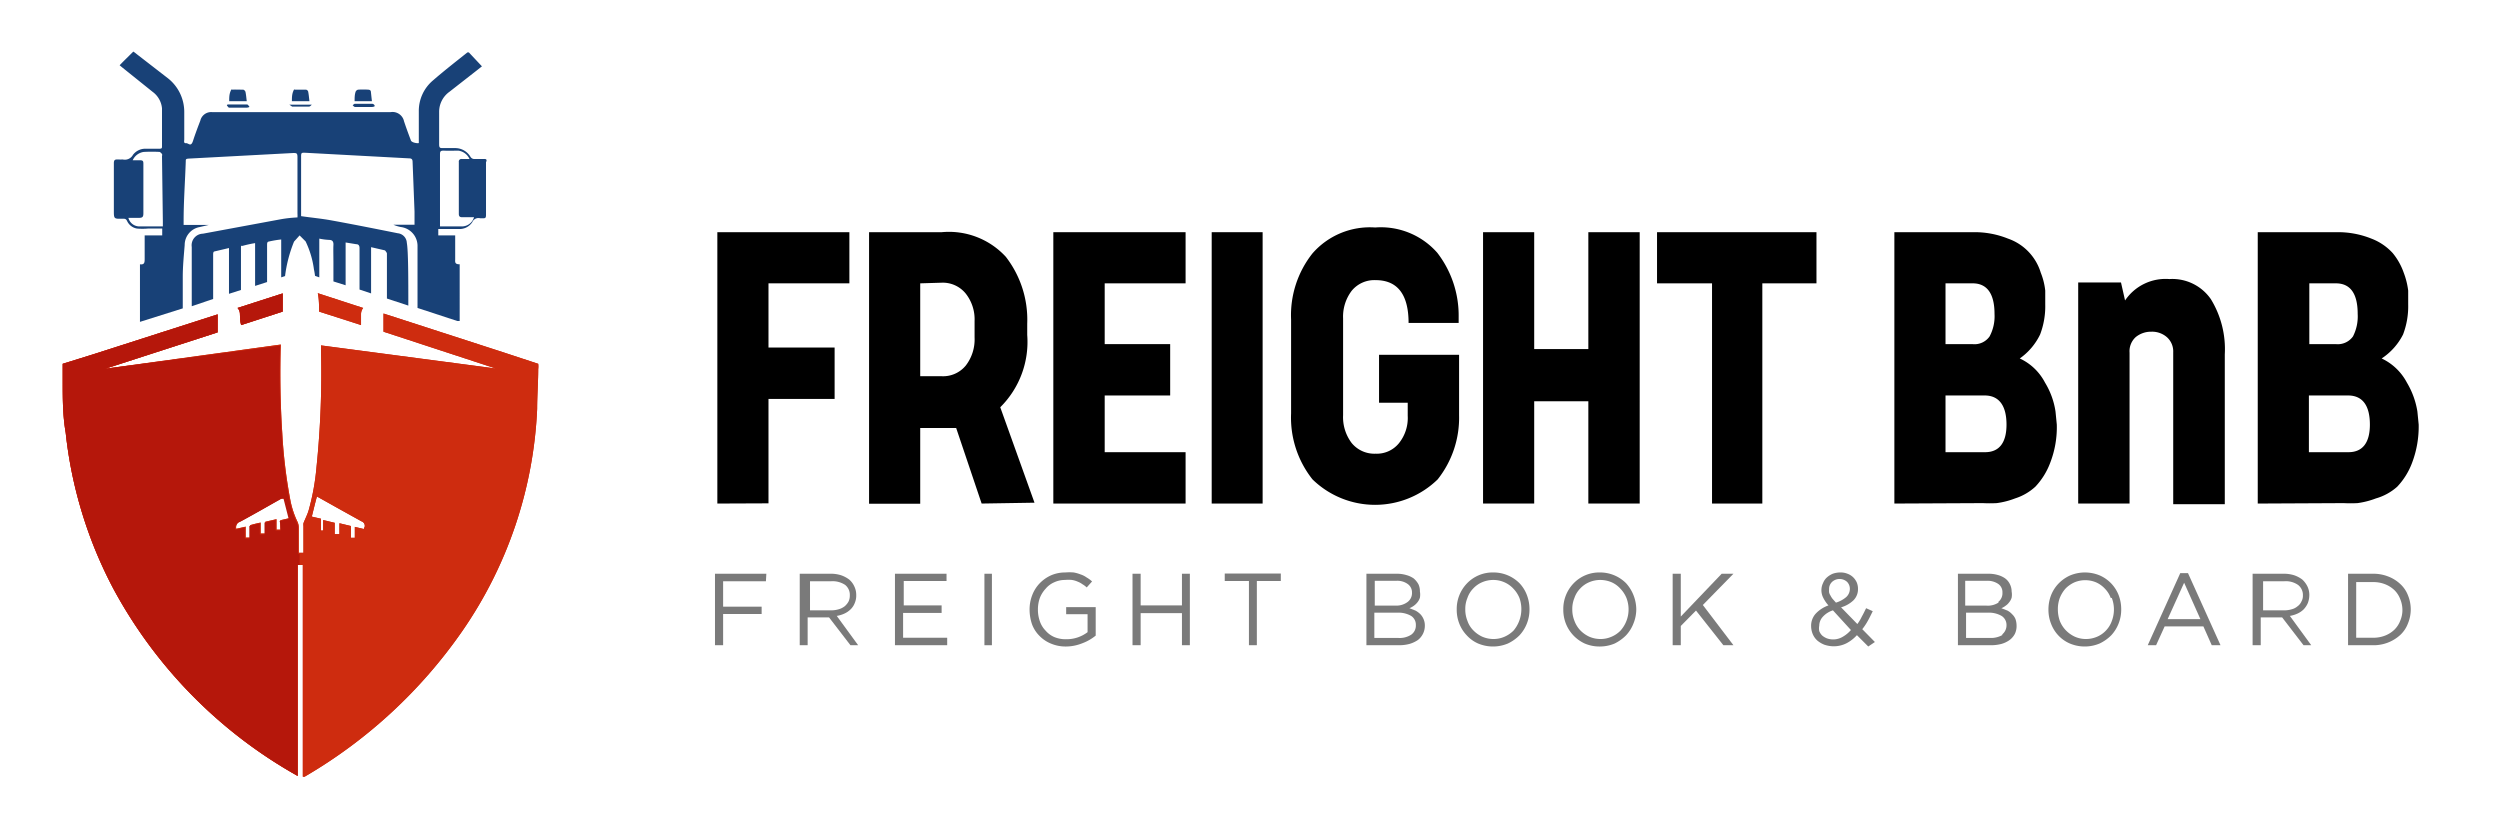
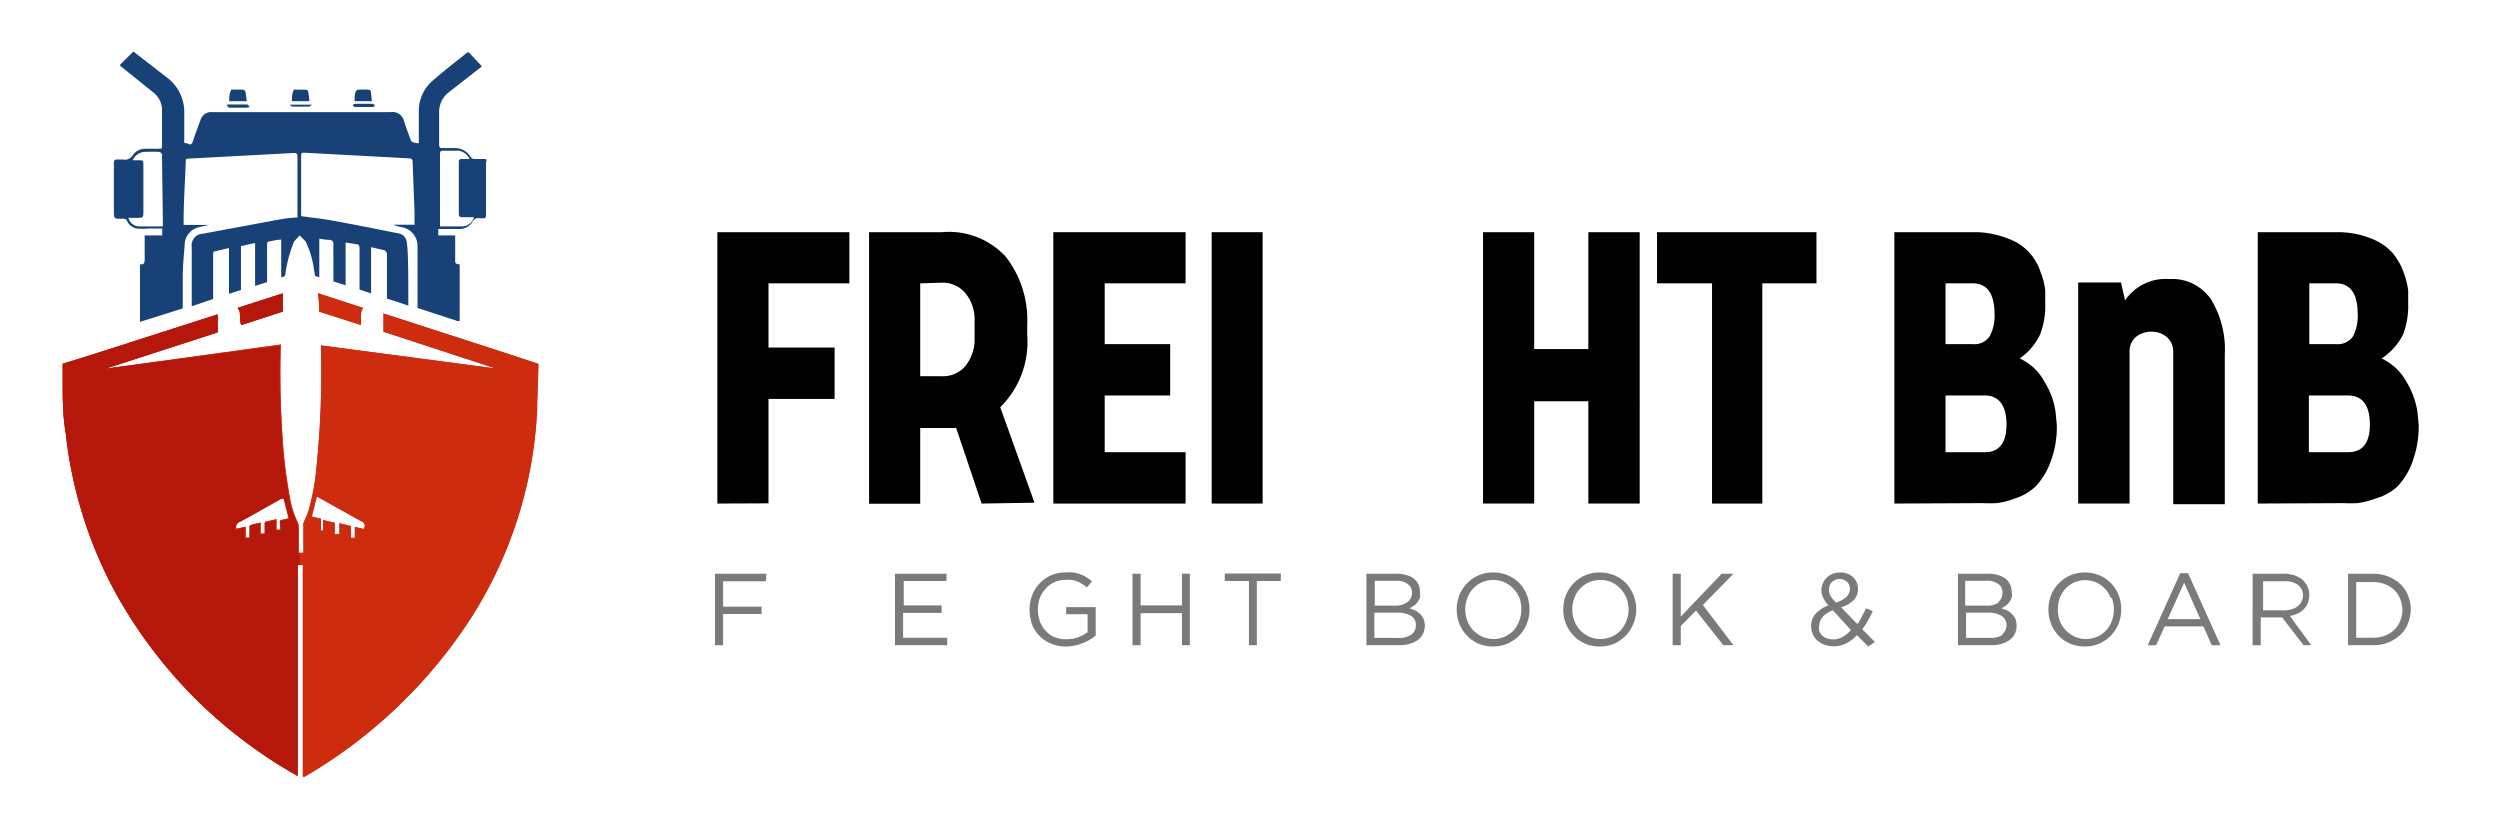
<svg xmlns="http://www.w3.org/2000/svg" id="Layer_1" data-name="Layer 1" viewBox="0 0 116.82 38.85">
  <path d="M35.79,27.16h-2v1.19h1.8v.34h-1.8v1.46h-.38V26.81h2.4Z" style="fill:#7a7a7a" />
-   <path d="M39.74,30.15l-1-1.3h-1v1.3h-.37V26.81h1.43a1.55,1.55,0,0,1,.5.07,1.37,1.37,0,0,1,.38.2.93.93,0,0,1,.24.32.91.91,0,0,1,.09.41.87.87,0,0,1-.07.37.81.81,0,0,1-.19.29,1,1,0,0,1-.29.2,1.37,1.37,0,0,1-.36.11l1,1.37Zm-.25-2.82a1.06,1.06,0,0,0-.64-.17h-1v1.36h1a1.21,1.21,0,0,0,.34-.05.82.82,0,0,0,.28-.14.79.79,0,0,0,.18-.22.65.65,0,0,0,.06-.29A.59.59,0,0,0,39.49,27.33Z" style="fill:#7a7a7a" />
  <path d="M44.23,27.15h-2v1.14H44v.35H42.2V29.8h2.06v.35H41.82V26.81h2.41Z" style="fill:#7a7a7a" />
-   <path d="M46.35,26.81v3.34H46V26.81Z" style="fill:#7a7a7a" />
  <path d="M50.57,30.06a2.06,2.06,0,0,1-.76.15,1.76,1.76,0,0,1-.71-.14,1.58,1.58,0,0,1-.54-.37,1.5,1.5,0,0,1-.34-.54,2.15,2.15,0,0,1-.11-.68,1.84,1.84,0,0,1,.12-.66,1.64,1.64,0,0,1,.34-.55,1.71,1.71,0,0,1,.53-.38,1.65,1.65,0,0,1,.68-.14,2.38,2.38,0,0,1,.39,0,1.68,1.68,0,0,1,.32.09,1,1,0,0,1,.28.14,1.43,1.43,0,0,1,.26.19l-.25.28a1,1,0,0,0-.2-.15.94.94,0,0,0-.22-.12,1.07,1.07,0,0,0-.27-.08,1.58,1.58,0,0,0-.32,0,1.19,1.19,0,0,0-.51.11,1.08,1.08,0,0,0-.4.3,1.36,1.36,0,0,0-.27.43,1.61,1.61,0,0,0-.09.54,1.63,1.63,0,0,0,.09.55,1.16,1.16,0,0,0,.27.44,1.12,1.12,0,0,0,.41.3,1.38,1.38,0,0,0,.55.1,1.62,1.62,0,0,0,1-.33V28.7h-1v-.33h1.38V29.7A2.2,2.2,0,0,1,50.57,30.06Z" style="fill:#7a7a7a" />
  <path d="M53.3,28.65v1.5h-.38V26.81h.38v1.48h1.93V26.81h.37v3.34h-.37v-1.5Z" style="fill:#7a7a7a" />
  <path d="M58.73,30.15h-.37v-3H57.23v-.35h2.62v.35H58.73Z" style="fill:#7a7a7a" />
  <path d="M65.71,26.87a1.13,1.13,0,0,1,.35.16,1,1,0,0,1,.22.27.77.77,0,0,1,.07.34.85.85,0,0,1,0,.29.66.66,0,0,1-.12.22.83.83,0,0,1-.17.16,1,1,0,0,1-.2.11l.28.11a1,1,0,0,1,.23.17.76.76,0,0,1,.15.23.73.73,0,0,1,.06.3.84.84,0,0,1-.33.68,1.4,1.4,0,0,1-.39.18,1.88,1.88,0,0,1-.49.06H63.85V26.81h1.42A1.51,1.51,0,0,1,65.71,26.87Zm.05,1.27a.52.52,0,0,0,.22-.45.48.48,0,0,0-.2-.4.83.83,0,0,0-.54-.15h-1V28.3h1A.88.88,0,0,0,65.76,28.14Zm.18,1.52a.52.52,0,0,0,.22-.45.49.49,0,0,0-.22-.43,1.19,1.19,0,0,0-.66-.15H64.22v1.18h1.12A1,1,0,0,0,65.94,29.66Z" style="fill:#7a7a7a" />
  <path d="M71.35,29.13a1.71,1.71,0,0,1-.35.56,1.94,1.94,0,0,1-.54.38,1.8,1.8,0,0,1-1.39,0,1.56,1.56,0,0,1-.53-.38,1.67,1.67,0,0,1-.35-.55,1.76,1.76,0,0,1-.12-.66,1.72,1.72,0,0,1,.47-1.21,1.66,1.66,0,0,1,1.24-.52,1.71,1.71,0,0,1,1.23.51,1.64,1.64,0,0,1,.34.55,1.84,1.84,0,0,1,.12.66A1.76,1.76,0,0,1,71.35,29.13ZM71,27.94a1.39,1.39,0,0,0-.28-.43,1.25,1.25,0,0,0-.42-.3,1.27,1.27,0,0,0-.52-.11,1.32,1.32,0,0,0-.53.11,1.22,1.22,0,0,0-.41.29,1.16,1.16,0,0,0-.27.44,1.32,1.32,0,0,0-.1.53,1.4,1.4,0,0,0,.1.54,1.16,1.16,0,0,0,.27.44,1.4,1.4,0,0,0,.42.3,1.32,1.32,0,0,0,.53.11,1.27,1.27,0,0,0,.52-.11,1.37,1.37,0,0,0,.42-.29A1.56,1.56,0,0,0,71,27.94Z" style="fill:#7a7a7a" />
  <path d="M76.33,29.13a1.71,1.71,0,0,1-.35.56,2,2,0,0,1-.53.38,1.78,1.78,0,0,1-.7.14,1.75,1.75,0,0,1-.7-.14,1.72,1.72,0,0,1-.88-.93,1.76,1.76,0,0,1-.12-.66,1.72,1.72,0,0,1,.47-1.21,1.66,1.66,0,0,1,1.24-.52,1.71,1.71,0,0,1,1.23.51,1.85,1.85,0,0,1,.47,1.21A1.76,1.76,0,0,1,76.33,29.13ZM76,27.94a1.39,1.39,0,0,0-.28-.43,1.21,1.21,0,0,0-.41-.3,1.36,1.36,0,0,0-.53-.11,1.32,1.32,0,0,0-.53.11,1.22,1.22,0,0,0-.41.29,1.16,1.16,0,0,0-.27.44,1.32,1.32,0,0,0-.1.53,1.4,1.4,0,0,0,.1.54,1.3,1.3,0,0,0,.27.44,1.4,1.4,0,0,0,.42.3,1.32,1.32,0,0,0,.53.11,1.27,1.27,0,0,0,.52-.11,1.26,1.26,0,0,0,.42-.29A1.49,1.49,0,0,0,76,27.94Z" style="fill:#7a7a7a" />
  <path d="M81,30.15h-.47l-1.28-1.62-.71.72v.9h-.38V26.81h.38v2l1.91-2H81l-1.43,1.46Z" style="fill:#7a7a7a" />
  <path d="M87.3,30.21l-.53-.53a1.75,1.75,0,0,1-.49.38,1.33,1.33,0,0,1-.6.14,1.42,1.42,0,0,1-.42-.07,1.19,1.19,0,0,1-.33-.19.84.84,0,0,1-.22-.3,1,1,0,0,1-.08-.38.84.84,0,0,1,.21-.58,1.49,1.49,0,0,1,.6-.39,1.6,1.6,0,0,1-.25-.37.77.77,0,0,1,0-.68.68.68,0,0,1,.18-.26,1,1,0,0,1,.27-.17,1.06,1.06,0,0,1,.37-.06.83.83,0,0,1,.32.06.76.76,0,0,1,.26.16.81.81,0,0,1,.17.24.77.77,0,0,1,.06.3.73.73,0,0,1-.21.54,1.41,1.41,0,0,1-.58.33l.76.78a2,2,0,0,0,.21-.35c.07-.12.13-.25.2-.39l.31.14c-.08.16-.15.31-.23.45a2.65,2.65,0,0,1-.26.39l.59.6Zm-1.65-1.69a1.07,1.07,0,0,0-.49.32.62.62,0,0,0-.15.4.66.66,0,0,0,0,.25.6.6,0,0,0,.14.21.8.8,0,0,0,.22.13.87.87,0,0,0,.73-.07,1.45,1.45,0,0,0,.39-.32Zm.66-1.33a.52.52,0,0,0-.7,0,.45.45,0,0,0-.14.35.61.61,0,0,0,0,.14.42.42,0,0,0,.06.14,1,1,0,0,0,.1.16l.16.18a1.34,1.34,0,0,0,.48-.26.52.52,0,0,0,.17-.38A.46.46,0,0,0,86.31,27.19Z" style="fill:#7a7a7a" />
  <path d="M93.36,26.87a1.07,1.07,0,0,1,.34.16.71.71,0,0,1,.22.27.77.77,0,0,1,.08.34.84.84,0,0,1,0,.29.66.66,0,0,1-.12.22.64.64,0,0,1-.17.16.72.72,0,0,1-.19.11l.28.11a.76.76,0,0,1,.22.17.63.63,0,0,1,.16.23.94.94,0,0,1,.05.3.83.83,0,0,1-.08.39.86.86,0,0,1-.25.29,1.22,1.22,0,0,1-.38.18,1.9,1.9,0,0,1-.5.06H91.49V26.81h1.42A1.53,1.53,0,0,1,93.36,26.87Zm0,1.27a.52.52,0,0,0,.21-.45.47.47,0,0,0-.19-.4.88.88,0,0,0-.55-.15h-1V28.3h1A.9.9,0,0,0,93.41,28.14Zm.18,1.52a.55.55,0,0,0,.22-.45.5.5,0,0,0-.23-.43,1.19,1.19,0,0,0-.66-.15h-1v1.18H93A1.07,1.07,0,0,0,93.59,29.66Z" style="fill:#7a7a7a" />
  <path d="M99,29.13a1.71,1.71,0,0,1-.35.56,1.94,1.94,0,0,1-.54.38,1.8,1.8,0,0,1-1.39,0,1.6,1.6,0,0,1-.54-.38,1.64,1.64,0,0,1-.34-.55,1.76,1.76,0,0,1-.12-.66,1.84,1.84,0,0,1,.12-.66,1.67,1.67,0,0,1,.35-.55,1.75,1.75,0,0,1,.54-.38,1.8,1.8,0,0,1,1.39,0,1.68,1.68,0,0,1,.53.37,1.67,1.67,0,0,1,.35.55,1.84,1.84,0,0,1,.12.66A1.76,1.76,0,0,1,99,29.13Zm-.37-1.19a1.21,1.21,0,0,0-.27-.43,1.25,1.25,0,0,0-.42-.3,1.31,1.31,0,0,0-1,0,1.37,1.37,0,0,0-.42.29,1.48,1.48,0,0,0-.27.44,1.51,1.51,0,0,0-.09.53,1.61,1.61,0,0,0,.09.54,1.33,1.33,0,0,0,.28.44,1.4,1.4,0,0,0,.42.3,1.27,1.27,0,0,0,.52.11,1.32,1.32,0,0,0,.53-.11,1.22,1.22,0,0,0,.41-.29,1.25,1.25,0,0,0,.27-.44,1.51,1.51,0,0,0,0-1.08Z" style="fill:#7a7a7a" />
  <path d="M103.76,30.15h-.41l-.39-.88h-1.81l-.4.88h-.39l1.52-3.37h.36Zm-1.7-2.92-.77,1.7h1.53Z" style="fill:#7a7a7a" />
  <path d="M107.64,30.15l-1-1.3h-1v1.3h-.38V26.81h1.44a1.59,1.59,0,0,1,.5.07,1.37,1.37,0,0,1,.38.2,1.08,1.08,0,0,1,.24.32.91.91,0,0,1,.09.41,1.06,1.06,0,0,1-.07.37,1,1,0,0,1-.19.29,1,1,0,0,1-.29.2,1.37,1.37,0,0,1-.36.11l1,1.37Zm-.26-2.82a1,1,0,0,0-.63-.17h-1v1.36h1a1.21,1.21,0,0,0,.34-.05.69.69,0,0,0,.27-.14.55.55,0,0,0,.18-.22.54.54,0,0,0,.07-.29A.59.59,0,0,0,107.38,27.33Z" style="fill:#7a7a7a" />
  <path d="M112.52,29.13a1.42,1.42,0,0,1-.36.54,1.84,1.84,0,0,1-1.28.48h-1.16V26.81h1.16a1.88,1.88,0,0,1,.72.13,1.71,1.71,0,0,1,.56.35,1.39,1.39,0,0,1,.36.53,1.72,1.72,0,0,1,0,1.31ZM112.16,28a1.17,1.17,0,0,0-.27-.42,1.33,1.33,0,0,0-.44-.28,1.48,1.48,0,0,0-.57-.1h-.78V29.8h.78a1.48,1.48,0,0,0,.57-.1,1.33,1.33,0,0,0,.44-.28,1.17,1.17,0,0,0,.27-.42,1.27,1.27,0,0,0,.1-.52A1.34,1.34,0,0,0,112.16,28Z" style="fill:#7a7a7a" />
  <path d="M33.52,23.53V10.85h6.17v2.39H35.91v3H39v2.4H35.91v4.88Z" />
  <path d="M45.87,23.53,44.68,20,44,20H43v3.54H40.61V10.85H44A3.61,3.61,0,0,1,47,12a4.8,4.8,0,0,1,1,3.13v.52a4.3,4.3,0,0,1-1.26,3.38l1.6,4.46ZM43,13.24v4.34h1a1.37,1.37,0,0,0,1.13-.5,2,2,0,0,0,.41-1.31V15a1.94,1.94,0,0,0-.42-1.29,1.38,1.38,0,0,0-1.12-.5Z" />
  <path d="M49.22,23.53V10.85H55.4v2.39H51.62v2.84h3.06v2.4H51.62v2.65H55.4v2.4Z" />
  <path d="M56.62,23.53V10.85H59V23.53Z" />
-   <path d="M64.44,18.82V16.58h3.74V19.4a4.64,4.64,0,0,1-1,3,4.19,4.19,0,0,1-5.85,0,4.64,4.64,0,0,1-1-3.08V14.93a4.65,4.65,0,0,1,1-3.09,3.56,3.56,0,0,1,2.93-1.21,3.51,3.51,0,0,1,2.9,1.18,4.8,4.8,0,0,1,1,3v.28H65.82c0-1.37-.55-2-1.54-2a1.37,1.37,0,0,0-1.12.5,2,2,0,0,0-.4,1.29V19.4a2,2,0,0,0,.4,1.3,1.37,1.37,0,0,0,1.12.5,1.33,1.33,0,0,0,1.09-.49,1.88,1.88,0,0,0,.41-1.28v-.61Z" />
  <path d="M74.22,23.53V18.75H71.69v4.78H69.3V10.85h2.39v5.46h2.53V10.85h2.4V23.53Z" />
  <path d="M77.43,13.24V10.85h7.45v2.39H82.35V23.53H80V13.24Z" />
  <path d="M88.52,23.53V10.85h3.67a4.17,4.17,0,0,1,1.64.3,2.43,2.43,0,0,1,1.53,1.59,3.15,3.15,0,0,1,.21.84c0,.2,0,.41,0,.65a3.69,3.69,0,0,1-.24,1.4,2.91,2.91,0,0,1-.95,1.12,2.53,2.53,0,0,1,1.18,1.13,3.6,3.6,0,0,1,.49,1.35l.06.61a4.59,4.59,0,0,1-.31,1.79,3.31,3.31,0,0,1-.69,1.11,2.53,2.53,0,0,1-.95.55,3.69,3.69,0,0,1-.86.22,6.33,6.33,0,0,1-.65,0Zm3.65-7.45a.86.86,0,0,0,.8-.36,2,2,0,0,0,.23-1.05c0-.95-.35-1.42-1-1.43H90.91v2.84Zm.59,5.05c.65,0,1-.43,1-1.29s-.33-1.35-1-1.36H90.91v2.65Z" />
  <path d="M97.11,23.53V13.2h2l.19.84a2.28,2.28,0,0,1,2.07-1,2.19,2.19,0,0,1,1.94.94,4.47,4.47,0,0,1,.65,2.58v7h-2.41V16.46a.89.89,0,0,0-.29-.7,1.05,1.05,0,0,0-.73-.26,1.13,1.13,0,0,0-.73.25.89.89,0,0,0-.29.73v7.05Z" />
  <path d="M105.5,23.53V10.85h3.67a4.17,4.17,0,0,1,1.64.3,2.59,2.59,0,0,1,1,.68,3,3,0,0,1,.51.91,3.6,3.6,0,0,1,.21.84c0,.2,0,.41,0,.65a3.69,3.69,0,0,1-.24,1.4,2.91,2.91,0,0,1-1,1.12,2.57,2.57,0,0,1,1.18,1.13,3.79,3.79,0,0,1,.49,1.35l.06.61a4.78,4.78,0,0,1-.31,1.79,3.31,3.31,0,0,1-.69,1.11,2.53,2.53,0,0,1-1,.55,3.81,3.81,0,0,1-.86.22,6.43,6.43,0,0,1-.65,0Zm3.65-7.45a.87.87,0,0,0,.8-.36,2.05,2.05,0,0,0,.22-1.05c0-.95-.34-1.42-1-1.43h-1.26v2.84Zm.59,5.05c.65,0,1-.43,1-1.29s-.32-1.35-1-1.36h-1.85v2.65Z" />
  <path d="M22.61,7.43c-.15,0-.29,0-.43,0a.21.21,0,0,1-.2-.11.83.83,0,0,0-.7-.4H20.7c-.13,0-.18,0-.18-.18V5.23A1.15,1.15,0,0,1,21,4.29l1.28-1,.24-.19-.61-.65-.07,0c-.54.43-1.08.85-1.61,1.31a1.86,1.86,0,0,0-.66,1.45q0,.66,0,1.32c0,.05,0,.12,0,.15s-.33,0-.37-.12c-.11-.29-.22-.59-.32-.89a.55.55,0,0,0-.63-.43c-.69,0-1.37,0-2.06,0q-3.13,0-6.27,0a.52.52,0,0,0-.56.4c-.12.31-.24.63-.34.94s-.21.1-.33.11-.08-.11-.08-.18V5.24a2,2,0,0,0-.76-1.58L6.39,2.53a1.67,1.67,0,0,0-.16-.12c-.22.22-.43.42-.64.64l.12.1L7.13,4.29a1.08,1.08,0,0,1,.44.77c0,.58,0,1.17,0,1.76,0,.1,0,.13-.13.13H6.82a.72.72,0,0,0-.61.29.43.43,0,0,1-.48.21,1.23,1.23,0,0,1-.2,0c-.14,0-.21,0-.21.18,0,.73,0,1.47,0,2.2,0,.4,0,.4.41.39.1,0,.16,0,.21.11a.62.62,0,0,0,.46.35,2.92,2.92,0,0,0,.51,0h.67V11H6.76c0,.38,0,.73,0,1.08,0,.17,0,.3-.22.27v2.69l2-.63c0-.73,0-1.42,0-1.47,0-.49.05-1,.09-1.49a.85.85,0,0,1,.7-.84l.43-.1v0H8.58v-.18c0-.92.07-1.86.1-2.78,0-.11,0-.13.15-.14l4.87-.26c.15,0,.2,0,.2.19,0,.88,0,1.76,0,2.64a1.24,1.24,0,0,1,0,.18,6.14,6.14,0,0,0-.75.08l-3.67.68a.54.54,0,0,0-.52.62c0,.3,0,1.64,0,2.77l1-.34c0-.93,0-1.86,0-2.07,0-.05,0-.14.06-.15l.68-.16c0,.28,0,1.2,0,2.14l.56-.18c0-.86,0-1.67,0-1.89s0-.17.07-.17a5.61,5.61,0,0,1,.59-.13v2l.56-.18c0-.8,0-1.51,0-1.73,0-.06,0-.15.07-.16a4.83,4.83,0,0,1,.59-.1v1.77l.18-.06a6.29,6.29,0,0,1,.42-1.61L14,11l.28.28a4.3,4.3,0,0,1,.39,1.31,2.85,2.85,0,0,1,.05.3l.2.07V11.15a2.77,2.77,0,0,0,.46.06c.17,0,.21.1.2.25s0,.56,0,.83v.86l.57.18v-2l.49.08c.12,0,.16.07.16.19,0,.37,0,.74,0,1.11,0,0,0,.38,0,.82l.54.18c0-1,0-1.88,0-2.16l.65.15s.08.09.09.14c0,.25,0,.48,0,.72,0,.09,0,.71,0,1.39l1,.33c0-1.19,0-2.56-.07-2.93a.47.47,0,0,0-.42-.45c-1.05-.21-2.1-.42-3.15-.61-.45-.08-.9-.12-1.37-.19V7.36c0-.23,0-.23.23-.22l4.82.26c.13,0,.16.06.16.18l.09,2.31v.61H18.38a1.65,1.65,0,0,0,.36.11.89.89,0,0,1,.77.9c0,.29,0,.58,0,.88,0,.15,0,1.13,0,2l1.86.61.11,0V12.35c-.2,0-.22-.07-.21-.22v-.87c0-.07,0-.16,0-.26h-.79v-.3h.94a.71.71,0,0,0,.65-.32.31.31,0,0,1,.37-.18h.11c.11,0,.16,0,.16-.15V7.58C22.77,7.46,22.72,7.42,22.61,7.43Zm-15,2.92c0,.08,0,.15,0,.23-.38,0-.74,0-1.11,0A.53.53,0,0,1,6,10.18c.18,0,.34,0,.5,0s.2-.05.2-.21c0-.76,0-1.52,0-2.29,0-.14,0-.2-.19-.19l-.31,0a.67.67,0,0,1,.51-.39,6.49,6.49,0,0,1,.76,0s.08.06.1.1,0,.07,0,.11Zm14,.23c-.34,0-.68,0-1.05,0,0-.07,0-.14,0-.2V7.25c0-.16,0-.22.2-.21s.45,0,.66,0a.67.67,0,0,1,.52.39l-.36,0a.12.12,0,0,0-.14.14V10c0,.11.05.15.15.15l.56,0A.59.59,0,0,1,21.59,10.58Z" style="fill:#184177" />
  <path d="M11.53,4.73h-.82c0-.16,0-.31.06-.46s.07-.07.1-.08.34,0,.5,0a.17.17,0,0,1,.1.1C11.5,4.43,11.51,4.57,11.53,4.73Z" style="fill:#184177" />
  <path d="M14.46,4.73h-.82c0-.16,0-.31.06-.46s.05-.07.08-.08h.52a.13.13,0,0,1,.1.09C14.43,4.43,14.44,4.57,14.46,4.73Z" style="fill:#184177" />
  <path d="M17.38,4.73h-.81c0-.16,0-.31.05-.45a.17.17,0,0,1,.11-.09,3.84,3.84,0,0,1,.48,0s.11,0,.12.09S17.36,4.57,17.38,4.73Z" style="fill:#184177" />
  <path d="M10.63,4.88h.93s0,0,.07.07-.05.07-.08.08h-.86s-.06-.06-.09-.1Z" style="fill:#184177" />
  <path d="M17,5h-.42a.35.35,0,0,1-.1-.08s.07-.07.1-.07h.81s.07,0,.11.07-.07.07-.11.08Z" style="fill:#184177" />
  <path d="M13.57,4.89h1l0,0s-.08.09-.12.09h-.8s-.08-.06-.13-.09Z" style="fill:#184177" />
  <path d="M11.21,14.65a.41.41,0,0,0-.11-.26l2.11-.68c0,.14,0,.29,0,.43s0,.28,0,.42l-1.94.63C11.21,15,11.22,14.83,11.21,14.65Z" style="fill:#ce2c0f" />
  <path d="M14.91,14.56c0-.28,0-.57-.06-.86l2.12.69a.48.48,0,0,0-.1.29c0,.17,0,.34,0,.51h0Z" style="fill:#ce2c0f" />
  <path d="M25.15,17l-1.67-.55-5.56-1.8c0,.28,0,.56,0,.85l5.25,1.72L15,16.14a2.09,2.09,0,0,1,0,.25,42.73,42.73,0,0,1-.21,5.43,10.9,10.9,0,0,1-.36,2c-.06.22-.17.42-.25.63a.59.59,0,0,0,0,.13v1.13s0,.07,0,.12h-.22c0-.41,0-.81,0-1.21a.65.65,0,0,0-.06-.24,4.12,4.12,0,0,1-.33-1,23.81,23.81,0,0,1-.38-3.14c-.09-1.38-.11-2.76-.07-4.14L4.92,17.23l5.25-1.7q0-.43,0-.84L4.44,16.53,2.93,17v.81c0,.81,0,1.61.14,2.41a20.17,20.17,0,0,0,2.25,7.33,22,22,0,0,0,8.47,8.64l.12.07h0V26.4h.24v9.89a.16.16,0,0,0,.09,0,23.13,23.13,0,0,0,7.36-6.8,19.76,19.76,0,0,0,3.5-10.38c0-.62.05-1.24.05-1.86A1,1,0,0,0,25.15,17Zm-12,7.75-.23,0c0-.15,0-.31,0-.49l-.52.12c0,.19,0,.37,0,.55h-.22c0-.17,0-.33,0-.51a5,5,0,0,0-.49.12s0,.06,0,.09,0,.31,0,.49l-.21,0c0-.16,0-.33,0-.51l-.44.1s0,0,0,0a.3.3,0,0,1,.21-.36c.65-.35,1.29-.72,1.93-1.08l.11,0,.24.94-.43.1C13.1,24.41,13.1,24.59,13.11,24.79ZM17,24.72l-.42-.1,0,.51H16.4c0-.18,0-.36,0-.55l-.54-.13,0,.51-.22,0c0-.16,0-.35,0-.53l-.54-.13c0,.17,0,.33,0,.49H15c0-.19,0-.36,0-.55l-.43-.1c.08-.32.15-.62.24-.94l1,.56,1.08.6a.22.22,0,0,1,.15.26A.4.4,0,0,0,17,24.72Z" style="fill:#ce2c0f" />
  <path d="M11.21,14.65a.41.41,0,0,0-.11-.26l2.11-.68c0,.14,0,.29,0,.43s0,.28,0,.42l-1.94.63C11.21,15,11.22,14.83,11.21,14.65Z" style="fill:#ce2c0f" />
  <path d="M14.91,14.56c0-.28,0-.57-.06-.86l2.12.69a.48.48,0,0,0-.1.29c0,.17,0,.34,0,.51h0Z" style="fill:#ce2c0f" />
  <path d="M25.15,17l-1.67-.55-5.56-1.8c0,.28,0,.56,0,.85l5.25,1.72L15,16.14a2.09,2.09,0,0,1,0,.25,42.73,42.73,0,0,1-.21,5.43,10.9,10.9,0,0,1-.36,2c-.06.22-.17.42-.25.63a.59.59,0,0,0,0,.13v1.13s0,.07,0,.12h-.22c0-.41,0-.81,0-1.21a.65.65,0,0,0-.06-.24,4.12,4.12,0,0,1-.33-1,23.81,23.81,0,0,1-.38-3.14c-.09-1.38-.11-2.76-.07-4.14L4.92,17.23l5.25-1.7q0-.43,0-.84L4.44,16.53,2.93,17v.81c0,.81,0,1.61.14,2.41a20.17,20.17,0,0,0,2.25,7.33,22,22,0,0,0,8.47,8.64l.12.07h0V26.4h.24v9.89a.16.16,0,0,0,.09,0,23.13,23.13,0,0,0,7.36-6.8,19.76,19.76,0,0,0,3.5-10.38c0-.62.05-1.24.05-1.86A1,1,0,0,0,25.15,17Zm-12,7.75-.23,0c0-.15,0-.31,0-.49l-.52.12c0,.19,0,.37,0,.55h-.22c0-.17,0-.33,0-.51a5,5,0,0,0-.49.12s0,.06,0,.09,0,.31,0,.49l-.21,0c0-.16,0-.33,0-.51l-.44.1s0,0,0,0a.3.3,0,0,1,.21-.36c.65-.35,1.29-.72,1.93-1.08l.11,0,.24.94-.43.1C13.1,24.41,13.1,24.59,13.11,24.79ZM17,24.72l-.42-.1,0,.51H16.4c0-.18,0-.36,0-.55l-.54-.13,0,.51-.22,0c0-.16,0-.35,0-.53l-.54-.13c0,.17,0,.33,0,.49H15c0-.19,0-.36,0-.55l-.43-.1c.08-.32.15-.62.24-.94l1,.56,1.08.6a.22.22,0,0,1,.15.26A.4.4,0,0,0,17,24.72Z" style="fill:#ce2c0f" />
  <path d="M11.21,14.65a.41.41,0,0,0-.11-.26l2.11-.68c0,.14,0,.29,0,.43s0,.28,0,.42l-1.94.63C11.21,15,11.22,14.83,11.21,14.65Z" style="fill:#b5170b" />
  <path d="M13.93,25.88c0-.41,0-.81,0-1.21a.65.65,0,0,0-.06-.24,4.12,4.12,0,0,1-.33-1,23.81,23.81,0,0,1-.38-3.14c-.09-1.38-.11-2.76-.07-4.14L4.92,17.23l5.25-1.7q0-.43,0-.84L4.44,16.53,2.93,17v.81c0,.81,0,1.61.14,2.41a20.17,20.17,0,0,0,2.25,7.33,22,22,0,0,0,8.47,8.64l.12.07h0V26.4H14v-.52Zm-.82-1.09-.23,0c0-.15,0-.31,0-.49l-.52.12c0,.19,0,.37,0,.55h-.22c0-.17,0-.33,0-.51a5,5,0,0,0-.49.12s0,.06,0,.09,0,.31,0,.49l-.21,0c0-.16,0-.33,0-.51l-.44.1s0,0,0,0a.3.3,0,0,1,.21-.36c.65-.35,1.29-.72,1.93-1.08l.11,0,.24.94-.43.1C13.1,24.41,13.1,24.59,13.11,24.79Z" style="fill:#b5170b" />
</svg>